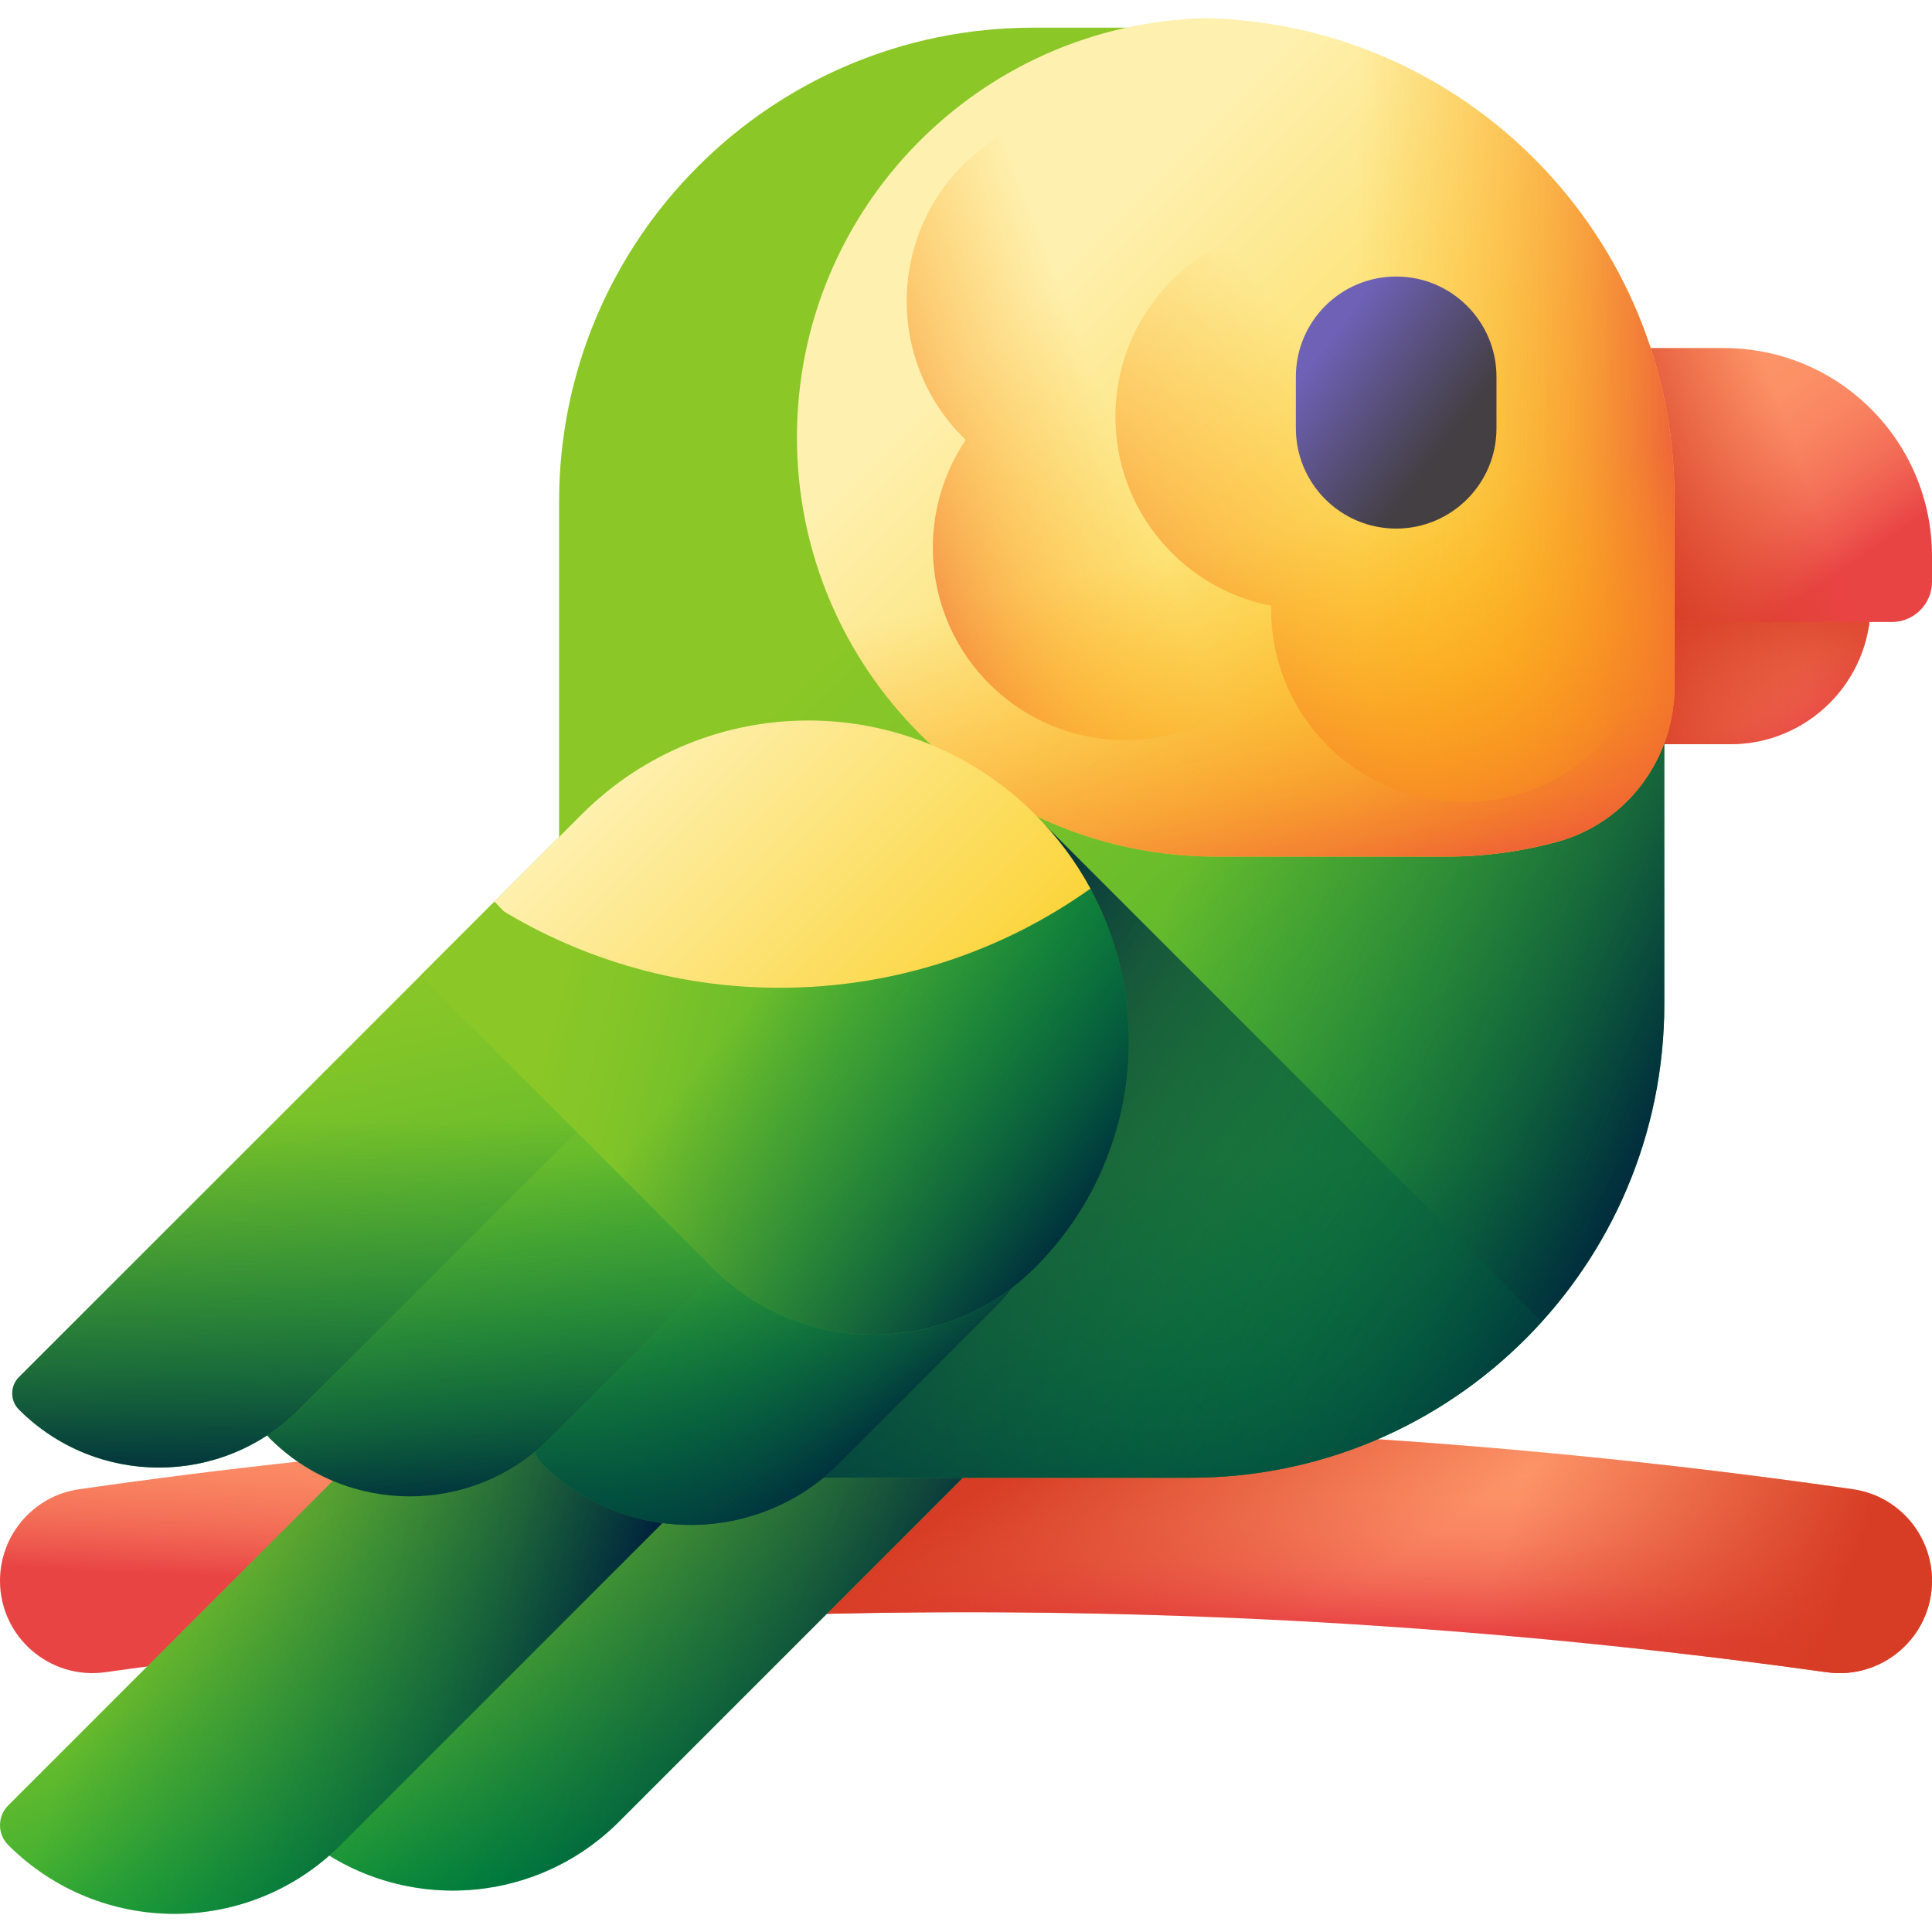
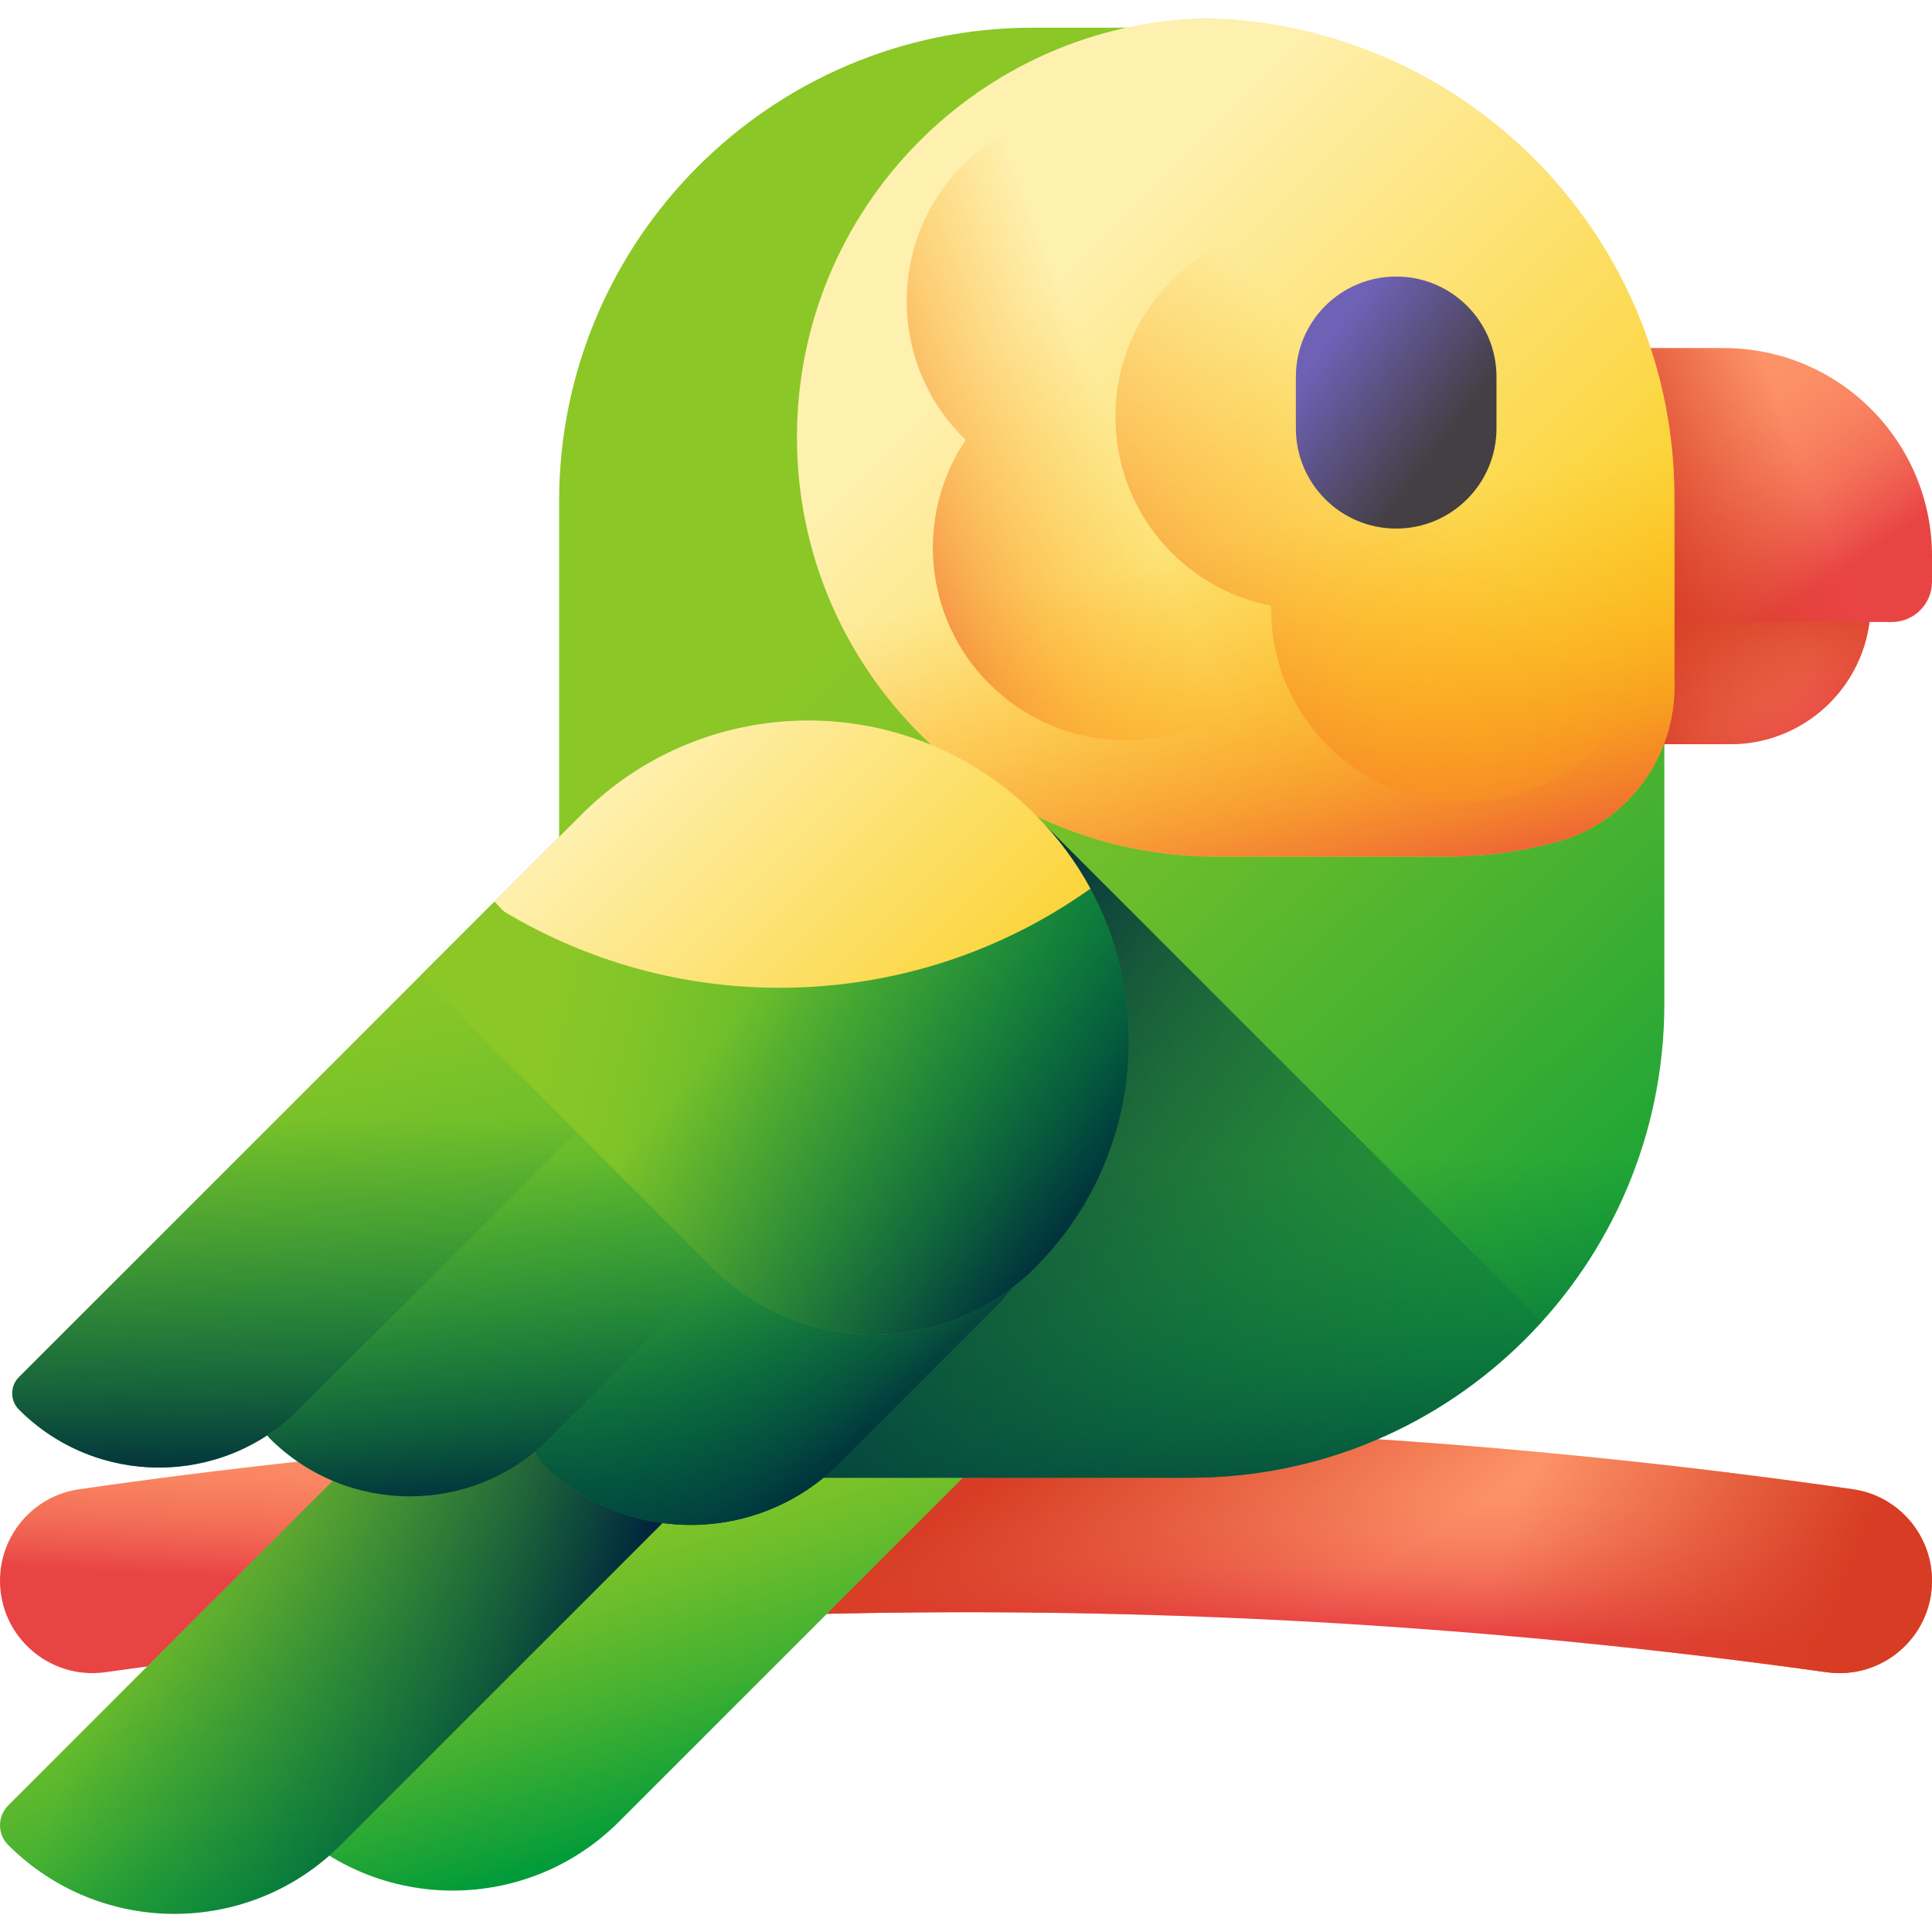
<svg xmlns="http://www.w3.org/2000/svg" xmlns:xlink="http://www.w3.org/1999/xlink" id="Capa_1" enable-background="new 0 0 510 510" height="512" viewBox="0 0 510 510" width="512">
  <linearGradient id="lg1">
    <stop offset="0" stop-color="#fd9468" />
    <stop offset=".224" stop-color="#fc9066" />
    <stop offset=".447" stop-color="#f98461" />
    <stop offset=".669" stop-color="#f47158" />
    <stop offset=".89" stop-color="#ed554c" />
    <stop offset="1" stop-color="#e94444" />
  </linearGradient>
  <linearGradient id="SVGID_1_" gradientUnits="userSpaceOnUse" x1="447.075" x2="475.742" xlink:href="#lg1" y1="155.701" y2="196.368" />
  <linearGradient id="lg2">
    <stop offset="0" stop-color="#d73d24" stop-opacity="0" />
    <stop offset=".996" stop-color="#d73d24" stop-opacity=".996" />
    <stop offset="1" stop-color="#d73d24" />
  </linearGradient>
  <linearGradient id="SVGID_00000022535825991872400360000018150223479500636823_" gradientUnits="userSpaceOnUse" x1="460.354" x2="460.354" xlink:href="#lg2" y1="192.757" y2="154.754" />
  <linearGradient id="SVGID_00000083062888372551581020000000769788436561392775_" gradientUnits="userSpaceOnUse" x1="477.5" x2="431.989" xlink:href="#lg2" y1="172.095" y2="172.095" />
  <linearGradient id="SVGID_00000098185468418189989750000008500675747647607693_" gradientUnits="userSpaceOnUse" x1="435.53" x2="470.53" xlink:href="#lg1" y1="111.098" y2="161.598" />
  <linearGradient id="SVGID_00000088852755638123478400000008638576858934378943_" gradientUnits="userSpaceOnUse" x1="475.114" x2="429.614" xlink:href="#lg2" y1="121.102" y2="137.602" />
  <linearGradient id="SVGID_00000170960158521712054880000001054093042773431228_" gradientUnits="userSpaceOnUse" x1="256.663" x2="254.663" xlink:href="#lg1" y1="379.848" y2="424.848" />
  <linearGradient id="SVGID_00000135658920644740232830000004835059535572268948_" gradientUnits="userSpaceOnUse" x1="347.514" x2="305.514" xlink:href="#lg2" y1="425.581" y2="362.581" />
  <linearGradient id="SVGID_00000125575773893364349670000015923214054113636519_" gradientUnits="userSpaceOnUse" x1="394.021" x2="478.021" xlink:href="#lg2" y1="416.052" y2="445.052" />
  <linearGradient id="lg3">
    <stop offset="0" stop-color="#8bc727" />
    <stop offset=".132" stop-color="#83c528" />
    <stop offset=".343" stop-color="#6bbd2b" />
    <stop offset=".607" stop-color="#45b131" />
    <stop offset=".911" stop-color="#11a038" />
    <stop offset="1" stop-color="#009b3a" />
  </linearGradient>
  <linearGradient id="SVGID_00000155845370748733082590000002745002463227904684_" gradientUnits="userSpaceOnUse" x1="174.703" x2="202.703" xlink:href="#lg3" y1="386.052" y2="474.719" />
  <linearGradient id="lg4">
    <stop offset="0" stop-color="#026841" stop-opacity="0" />
    <stop offset=".238" stop-color="#026441" stop-opacity=".238" />
    <stop offset=".474" stop-color="#015840" stop-opacity=".475" />
    <stop offset=".711" stop-color="#01443f" stop-opacity=".711" />
    <stop offset=".946" stop-color="#00283d" stop-opacity=".946" />
    <stop offset="1" stop-color="#00213d" />
  </linearGradient>
  <linearGradient id="SVGID_00000056395500000548029880000007718022690752186795_" gradientUnits="userSpaceOnUse" x1="99.654" x2="250.987" xlink:href="#lg4" y1="366.413" y2="434.413" />
  <linearGradient id="SVGID_00000088815015054805221090000006712765905201613751_" gradientUnits="userSpaceOnUse" x1="91.996" x2="137.996" xlink:href="#lg3" y1="381.326" y2="480.659" />
  <linearGradient id="SVGID_00000178893924457570592370000004450048419416922780_" gradientUnits="userSpaceOnUse" x1="38.887" x2="167.554" xlink:href="#lg4" y1="387.629" y2="424.962" />
  <linearGradient id="SVGID_00000082363052291724104180000007501237443290270128_" gradientUnits="userSpaceOnUse" x1="230.221" x2="438.221" xlink:href="#lg3" y1="154.464" y2="376.464" />
  <linearGradient id="SVGID_00000005975955734041776120000008315849649491240578_" gradientUnits="userSpaceOnUse" x1="293.467" x2="293.467" xlink:href="#lg4" y1="306.257" y2="410.262" />
  <linearGradient id="SVGID_00000010284273355861646400000003600990038394597250_" gradientUnits="userSpaceOnUse" x1="321.689" x2="456.689" xlink:href="#lg4" y1="207.957" y2="267.957" />
  <linearGradient id="SVGID_00000073687694331925438870000008453556474030832538_" gradientUnits="userSpaceOnUse" x1="396.91" x2="211.91" xlink:href="#lg4" y1="424.99" y2="291.49" />
  <linearGradient id="lg5">
    <stop offset="0" stop-color="#fef0ae" />
    <stop offset="1" stop-color="#fac600" />
  </linearGradient>
  <linearGradient id="SVGID_00000106832817831654270060000010682080351859671435_" gradientUnits="userSpaceOnUse" x1="278.531" x2="436.74" xlink:href="#lg5" y1="72.437" y2="230.646" />
  <linearGradient id="lg6">
    <stop offset="0" stop-color="#fea613" stop-opacity="0" />
    <stop offset=".203" stop-color="#fda215" stop-opacity=".203" />
    <stop offset=".405" stop-color="#fb961b" stop-opacity=".405" />
    <stop offset=".607" stop-color="#f68225" stop-opacity=".607" />
    <stop offset=".807" stop-color="#f06633" stop-opacity=".807" />
    <stop offset="1" stop-color="#e94444" />
  </linearGradient>
  <linearGradient id="SVGID_00000072966208770357315200000016675242639505099692_" gradientUnits="userSpaceOnUse" x1="358.667" x2="451.964" xlink:href="#lg6" y1="115.459" y2="115.459" />
  <linearGradient id="SVGID_00000083796682749854747000000003307334372504265888_" gradientUnits="userSpaceOnUse" x1="330.52" x2="354.52" xlink:href="#lg6" y1="141.74" y2="248.407" />
  <linearGradient id="SVGID_00000072999681908767380110000002439052275906518166_" gradientUnits="userSpaceOnUse" x1="123.197" x2="160.697" xlink:href="#lg3" y1="246.252" y2="416.752" />
  <linearGradient id="SVGID_00000034068959030739290160000014057306539282904965_" gradientUnits="userSpaceOnUse" x1="101.093" x2="100.093" xlink:href="#lg4" y1="295.089" y2="396.089" />
  <linearGradient id="SVGID_00000020399549275396882490000006164261748422093187_" gradientUnits="userSpaceOnUse" x1="166.443" x2="174.123" xlink:href="#lg4" y1="303.817" y2="398.035" />
  <linearGradient id="SVGID_00000097495040176650345860000004774897011777815481_" gradientUnits="userSpaceOnUse" x1="210.993" x2="210.993" xlink:href="#lg4" y1="305.257" y2="413.757" />
  <linearGradient id="SVGID_00000147206403845588546510000007950068201967020179_" gradientUnits="userSpaceOnUse" x1="198.11" x2="248.11" xlink:href="#lg4" y1="316.29" y2="375.29" />
  <linearGradient id="SVGID_00000085239919663357980720000018345030504855039385_" gradientTransform="matrix(.707 .707 -.707 .707 305.42 -27.849)" gradientUnits="userSpaceOnUse" x1="64.314" x2="230.077" xlink:href="#lg5" y1="254.373" y2="254.373" />
  <linearGradient id="SVGID_00000163062666526068503890000001224610862276529335_" gradientUnits="userSpaceOnUse" x1="144.01" x2="299.343" xlink:href="#lg3" y1="265.219" y2="304.552" />
  <linearGradient id="SVGID_00000170958646884003216570000004061032411706858141_" gradientUnits="userSpaceOnUse" x1="203.77" x2="289.77" xlink:href="#lg4" y1="257.006" y2="327.006" />
  <linearGradient id="SVGID_00000084527958841094461270000011525453852945046699_" gradientUnits="userSpaceOnUse" x1="299.079" x2="218.079" xlink:href="#lg6" y1="125.835" y2="156.835" />
  <linearGradient id="SVGID_00000008145463879393090670000016310968978721362353_" gradientUnits="userSpaceOnUse" x1="373.182" x2="280.182" xlink:href="#lg6" y1="121.596" y2="203.096" />
  <linearGradient id="SVGID_00000077326075967907603300000000628286052071851440_" gradientUnits="userSpaceOnUse" x1="349.493" x2="382.171" y1="91.968" y2="116.477">
    <stop offset="0" stop-color="#6e61b6" />
    <stop offset="1" stop-color="#433f43" />
  </linearGradient>
  <g>
    <path d="m486.647 147.733h-59.743v48.724h29.887c20.441 0 37.012-16.571 37.012-37.012v-4.555c.001-3.952-3.204-7.157-7.156-7.157z" fill="url(#SVGID_1_)" />
    <path d="m486.647 147.733h-59.743v48.724h29.887c20.441 0 37.012-16.571 37.012-37.012v-4.555c.001-3.952-3.204-7.157-7.156-7.157z" fill="url(#SVGID_00000022535825991872400360000018150223479500636823_)" />
    <path d="m486.647 147.733h-59.743v48.724h29.887c20.441 0 37.012-16.571 37.012-37.012v-4.555c.001-3.952-3.204-7.157-7.156-7.157z" fill="url(#SVGID_00000083062888372551581020000000769788436561392775_)" />
    <path d="m499.378 164.199h-88.67v-72.316h44.359c30.339 0 54.934 24.595 54.934 54.934v6.76c-.001 5.866-4.757 10.622-10.623 10.622z" fill="url(#SVGID_00000098185468418189989750000008500675747647607693_)" />
    <path d="m499.378 164.199h-88.67v-72.316h44.359c30.339 0 54.934 24.595 54.934 54.934v6.76c-.001 5.866-4.757 10.622-10.623 10.622z" fill="url(#SVGID_00000088852755638123478400000008638576858934378943_)" />
    <g>
      <path d="m20.842 393.131c155.586-22.441 312.73-22.441 468.315 0 11.978 1.728 20.843 12.038 20.843 24.139 0 14.827-13.114 26.207-27.798 24.153-150.993-21.123-303.41-21.123-454.404 0-14.684 2.054-27.798-9.325-27.798-24.152 0-12.102 8.865-22.412 20.842-24.14z" fill="url(#SVGID_00000170960158521712054880000001054093042773431228_)" />
      <path d="m20.842 393.131c155.586-22.441 312.73-22.441 468.315 0 11.978 1.728 20.843 12.038 20.843 24.139 0 14.827-13.114 26.207-27.798 24.153-150.993-21.123-303.41-21.123-454.404 0-14.684 2.054-27.798-9.325-27.798-24.152 0-12.102 8.865-22.412 20.842-24.14z" fill="url(#SVGID_00000170960158521712054880000001054093042773431228_)" />
      <path d="m226.041 376.559-50.199 50.955c102.186-4.953 204.596-.327 306.36 13.909 14.684 2.054 27.798-9.325 27.798-24.153 0-12.102-8.865-22.412-20.842-24.139-87.398-12.606-175.288-18.129-263.117-16.572z" fill="url(#SVGID_00000135658920644740232830000004835059535572268948_)" />
      <path d="m482.202 441.423c-74.232-10.385-148.809-15.652-223.391-15.826v-49.28c76.912.179 153.818 5.775 230.347 16.813 11.977 1.729 20.842 12.039 20.842 24.14 0 14.828-13.114 26.207-27.798 24.153z" fill="url(#SVGID_00000125575773893364349670000015923214054113636519_)" />
    </g>
    <path d="m163.383 480.891 130.084-130.084-49.093-49.093-168.741 168.743c-2.881 2.881-2.881 7.553 0 10.435 24.231 24.231 63.519 24.231 87.75-.001z" fill="url(#SVGID_00000155845370748733082590000002745002463227904684_)" />
-     <path d="m163.383 480.891 130.084-130.084-49.093-49.093-168.741 168.743c-2.881 2.881-2.881 7.553 0 10.435 24.231 24.231 63.519 24.231 87.75-.001z" fill="url(#SVGID_00000056395500000548029880000007718022690752186795_)" />
    <path d="m89.912 487.034 130.083-130.084-49.093-49.093-168.741 168.742c-2.881 2.881-2.881 7.553 0 10.435 24.232 24.232 63.519 24.232 87.751 0z" fill="url(#SVGID_00000088815015054805221090000006712765905201613751_)" />
    <path d="m89.912 487.034 130.083-130.084-49.093-49.093-168.741 168.742c-2.881 2.881-2.881 7.553 0 10.435 24.232 24.232 63.519 24.232 87.751 0z" fill="url(#SVGID_00000178893924457570592370000004450048419416922780_)" />
    <path d="m439.346 264.957c0 69.105-56.021 125.126-125.126 125.126h-118.473c-26.597 0-48.159-21.561-48.159-48.159v-209.492c0-69.105 56.021-125.126 125.126-125.126h41.506c69.105 0 125.126 56.021 125.126 125.126z" fill="url(#SVGID_00000082363052291724104180000007501237443290270128_)" />
    <path d="m147.588 260.384v81.54c0 26.597 21.561 48.159 48.159 48.159h118.473c69.105 0 125.126-56.021 125.126-125.126v-4.573z" fill="url(#SVGID_00000005975955734041776120000008315849649491240578_)" />
-     <path d="m314.22 7.306h-41.506c-4.004 0-7.961.196-11.869.564v382.213h53.374c69.105 0 125.126-56.021 125.126-125.126v-132.525c.001-69.105-56.02-125.126-125.125-125.126z" fill="url(#SVGID_00000010284273355861646400000003600990038394597250_)" />
    <path d="m147.588 334.345v7.579c0 26.597 21.561 48.159 48.159 48.159h118.473c36.797 0 69.882-15.885 92.777-41.171l-136.988-136.988z" fill="url(#SVGID_00000073687694331925438870000008453556474030832538_)" />
    <path d="m318.244 4.792c-59.83 1.492-107.872 50.459-107.872 110.648 0 61.129 49.555 110.684 110.684 110.684h60.728c10.181 0 20.041-1.376 29.404-3.951 18.316-5.037 30.826-21.961 30.826-40.958v-49.876c0-68.968-55.16-125.049-123.77-126.547z" fill="url(#SVGID_00000106832817831654270060000010682080351859671435_)" />
-     <path d="m318.244 4.792c-1.198.03-2.389.086-3.578.153v220.991c2.115.12 4.244.188 6.39.188h60.728c10.181 0 20.041-1.376 29.404-3.951 18.316-5.037 30.826-21.961 30.826-40.958v-49.876c0-68.968-55.16-125.049-123.77-126.547z" fill="url(#SVGID_00000072966208770357315200000016675242639505099692_)" />
    <path d="m210.372 115.441c0 61.129 49.555 110.684 110.684 110.684h60.728c10.181 0 20.041-1.376 29.404-3.951 18.316-5.037 30.826-21.961 30.826-40.958v-49.876c0-18.828-4.119-36.691-11.492-52.75h-213.86c-4.07 11.528-6.29 23.929-6.29 36.851z" fill="url(#SVGID_00000083796682749854747000000003307334372504265888_)" />
    <g>
      <path d="m264.815 260.013.065-.064-2.356-2.356-38.882-38.882-29.307 29.307-36.914-36.914-152.411 152.411c-2.371 2.371-2.371 6.214 0 8.585 17.812 17.812 45.284 20.071 65.55 6.785.2.286.415.566.671.821 19.171 19.171 49.532 20.326 70.056 3.472.267 1.127.832 2.197 1.711 3.076 21.713 21.713 56.917 21.713 78.63 0l40.896-40.896c23.445-23.445 24.207-60.981 2.291-85.345z" fill="url(#SVGID_00000072999681908767380110000002439052275906518166_)" />
      <path d="m5.01 372.1c-2.371-2.371-2.371-6.215 0-8.585l152.41-152.411 41.238 41.238-119.758 119.758c-20.404 20.404-53.486 20.404-73.89 0z" fill="url(#SVGID_00000034068959030739290160000014057306539282904965_)" />
      <path d="m264.88 259.947-119.76 119.76c-20.4 20.4-53.49 20.4-73.89 0-.25-.25-.48-.53-.68-.81 2.95-1.94 5.75-4.2 8.35-6.8l119.76-119.75-4.33-4.33 29.31-29.31z" fill="url(#SVGID_00000020399549275396882490000006164261748422093187_)" />
      <path d="m264.814 260.012-119.694 119.695c-1.233 1.233-2.514 2.387-3.833 3.471.266 1.127.832 2.198 1.711 3.077 21.713 21.713 56.917 21.713 78.63 0l40.896-40.896c23.445-23.446 24.207-60.982 2.29-85.347z" fill="url(#SVGID_00000097495040176650345860000004774897011777815481_)" />
      <path d="m264.814 260.012-119.694 119.695c-1.233 1.233-2.514 2.387-3.833 3.471.266 1.127.832 2.198 1.711 3.077 21.713 21.713 56.917 21.713 78.63 0l40.896-40.896c23.445-23.446 24.207-60.982 2.29-85.347z" fill="url(#SVGID_00000147206403845588546510000007950068201967020179_)" />
    </g>
    <g>
      <path d="m204.483 315.65-73.956-77.652 23.02-23.02c33.048-33.048 86.63-33.048 119.679 0 5.95 5.95 10.828 12.565 14.635 19.605 0 0 12.463 66.557-14.635 93.656l-4.933 6.417c-23.518 23.518-40.294 4.511-63.81-19.006z" fill="url(#SVGID_00000085239919663357980720000018345030504855039385_)" />
      <path d="m205.845 260.749c-27.958 0-54.021-8.109-75.971-22.098l-18.908 18.908 77.098 77.098c23.517 23.517 61.645 23.517 85.162 0 27.098-27.098 31.959-67.995 14.619-100.064-23.137 16.469-51.437 26.156-82 26.156z" fill="url(#SVGID_00000163062666526068503890000001224610862276529335_)" />
      <path d="m205.845 260.749c-27.958 0-54.021-8.109-75.971-22.098l-18.908 18.908 77.098 77.098c23.517 23.517 61.645 23.517 85.162 0 27.098-27.098 31.959-67.995 14.619-100.064-23.137 16.469-51.437 26.156-82 26.156z" fill="url(#SVGID_00000170958646884003216570000004061032411706858141_)" />
    </g>
    <g>
      <path d="m398.141 115.459c-17.513-17.513-44.613-19.579-64.4-6.218-.218-.226-.425-.459-.648-.682s-.456-.43-.682-.648c13.362-19.787 11.296-46.887-6.218-64.4-19.868-19.868-52.08-19.868-71.948 0s-19.868 52.08 0 71.948c.223.223.456.43.682.649-13.362 19.787-11.295 46.886 6.218 64.399s44.613 19.579 64.4 6.217c.218.226.425.459.649.682 19.868 19.868 52.08 19.868 71.948 0s19.867-52.08-.001-71.947z" fill="url(#SVGID_00000084527958841094461270000011525453852945046699_)" />
      <path d="m431.949 81.815c-13.089-30.753-37.993-55.261-69.017-67.83-16.268 8.488-27.381 25.502-27.381 45.122 0 .315.018.627.024.941-23.439 4.543-41.141 25.167-41.141 49.934s17.702 45.391 41.141 49.934c-.006.314-.024.625-.024.941 0 28.097 22.777 50.875 50.875 50.875 28.097 0 50.875-22.777 50.875-50.875 0-24.767-17.701-45.391-41.141-49.934.006-.314.024-.625.024-.941 0-.315-.018-.627-.024-.941 15.713-3.047 28.838-13.324 35.789-27.226z" fill="url(#SVGID_00000008145463879393090670000016310968978721362353_)" />
      <path d="m368.556 139.532c-14.624 0-26.478-11.855-26.478-26.478v-13.578c0-14.623 11.854-26.478 26.478-26.478 14.623 0 26.478 11.855 26.478 26.478v13.578c0 14.623-11.855 26.478-26.478 26.478z" fill="url(#SVGID_00000077326075967907603300000000628286052071851440_)" />
    </g>
  </g>
</svg>